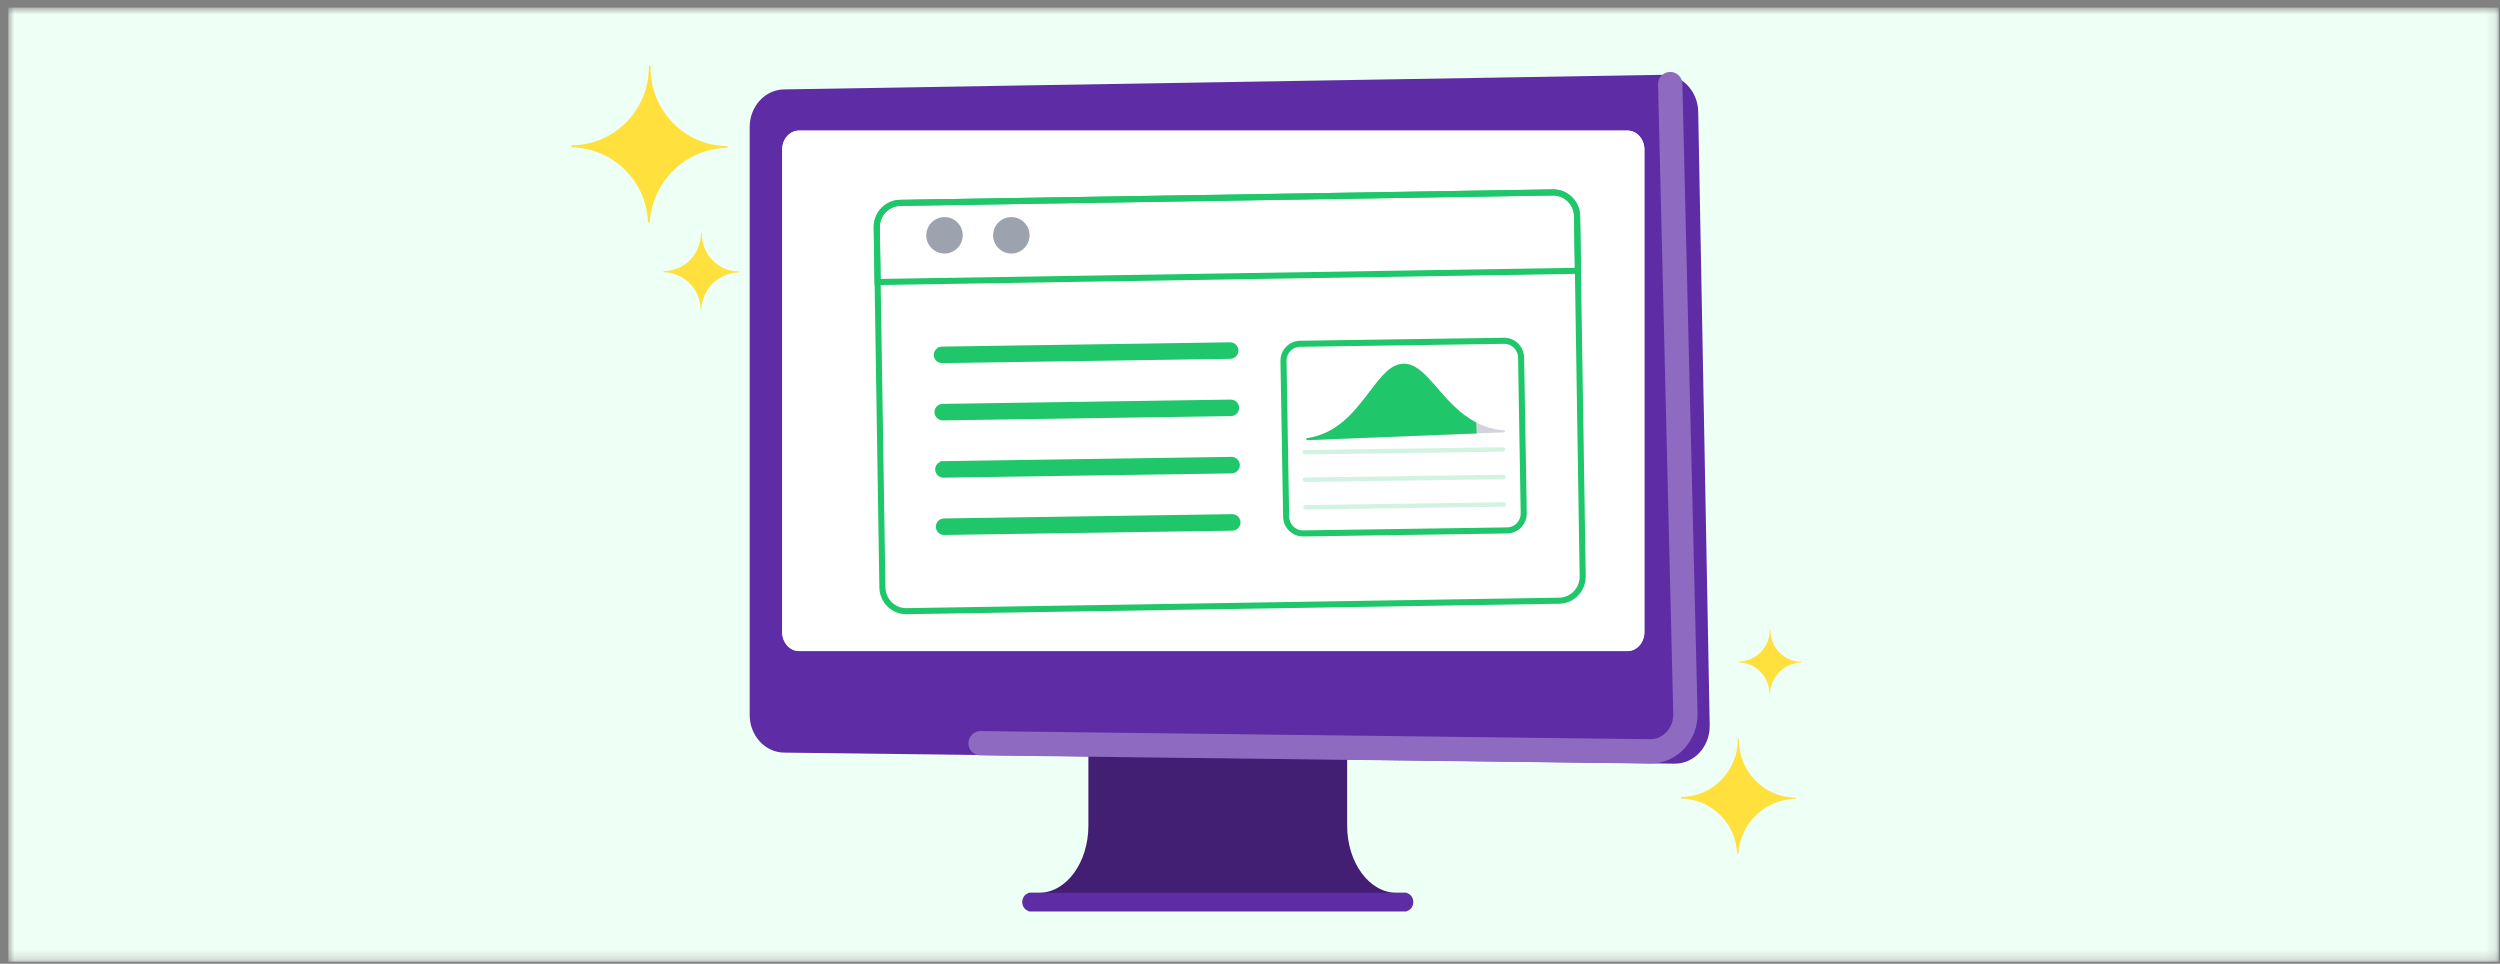
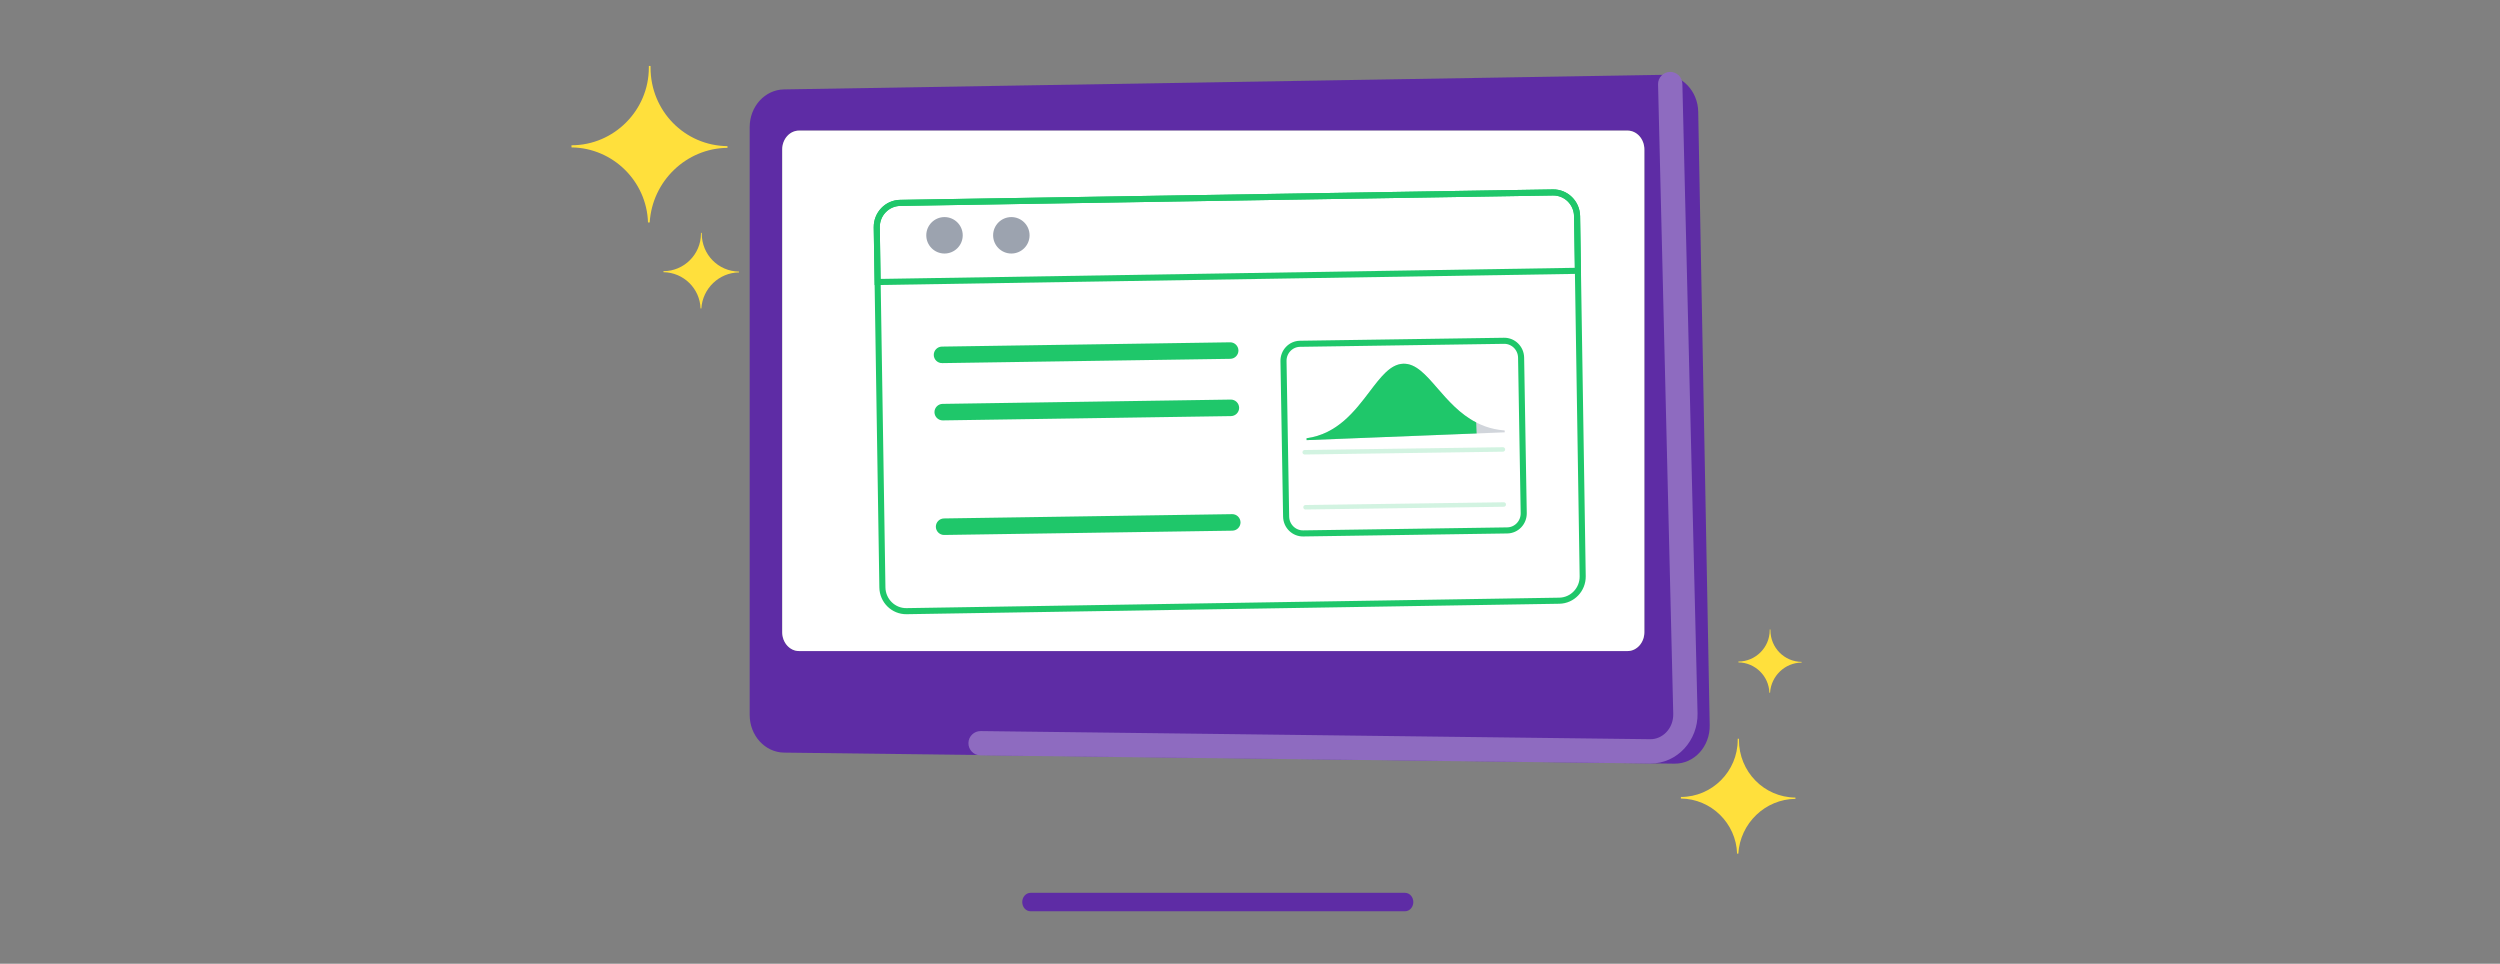
<svg xmlns="http://www.w3.org/2000/svg" width="262" height="101" viewBox="0 0 262 101" fill="none">
  <rect x="0" y="0" width="262" height="101" fill="#808080" stroke="none" />
  <mask id="mask0_559_12449" style="mask-type:alpha" maskUnits="userSpaceOnUse" x="0" y="0" width="262" height="101">
    <rect x="0.868" y="0.794" width="261" height="100" fill="#D9D9D9" />
  </mask>
  <g mask="url(#mask0_559_12449)">
-     <rect x="0.868" y="0.794" width="261" height="100" fill="#EEFFF6" />
-     <path d="M141.182 86.525V71.557H114.063V86.525C114.063 90.416 111.738 93.568 108.869 93.568H107.776V95.501H147.468V93.568H146.375C143.507 93.568 141.182 90.415 141.182 86.525H141.182Z" fill="#421F73" />
    <path d="M147.247 95.501H107.999C107.519 95.501 107.131 95.069 107.131 94.535C107.131 94.001 107.519 93.569 107.999 93.569H147.247C147.726 93.569 148.115 94.001 148.115 94.535C148.115 95.069 147.726 95.501 147.247 95.501Z" fill="#5E2CA5" />
    <path fill-rule="evenodd" clip-rule="evenodd" d="M82.172 78.874L175.489 80.032L175.489 80.031C177.548 80.057 179.219 78.233 179.177 76.006L177.973 11.708C177.933 9.538 176.278 7.81 174.271 7.843L82.157 9.37C80.165 9.402 78.566 11.159 78.567 13.315V74.929C78.567 77.09 80.174 78.849 82.172 78.874ZM170.563 13.687H83.741C82.767 13.687 81.976 14.571 81.976 15.662V66.255C81.976 67.345 82.767 68.23 83.741 68.23H170.563C171.537 68.23 172.329 67.346 172.329 66.255V15.662C172.329 14.572 171.538 13.687 170.563 13.687Z" fill="#5E2CA5" />
    <path d="M83.741 13.687H170.563C171.538 13.687 172.329 14.572 172.329 15.662V66.255C172.329 67.346 171.537 68.23 170.563 68.23H83.741C82.767 68.23 81.976 67.345 81.976 66.255V15.662C81.976 14.572 82.767 13.687 83.741 13.687Z" fill="white" />
    <path d="M163.412 62.954L95.007 64.05C93.634 64.072 92.496 62.962 92.475 61.562L91.885 23.831C91.863 22.432 92.965 21.286 94.339 21.264L162.743 20.168C164.116 20.146 165.254 21.256 165.276 22.656L165.866 60.386C165.888 61.786 164.785 62.932 163.412 62.954Z" stroke="#1FC76A" stroke-width="0.637" />
    <path d="M165.28 22.656L165.28 22.656L165.368 28.38L91.971 29.553L91.883 23.831C91.883 23.831 91.883 23.831 91.883 23.831C91.867 22.426 92.968 21.281 94.338 21.26L94.338 21.26L162.751 20.168C164.121 20.147 165.258 21.259 165.28 22.656Z" stroke="#1FC76A" stroke-width="0.637" />
    <path d="M128.933 37.286L98.728 37.736C98.728 37.736 98.727 37.737 98.727 37.737C98.428 37.738 98.18 37.495 98.177 37.198C98.174 36.896 98.415 36.648 98.713 36.642C98.713 36.642 98.714 36.642 98.714 36.642L128.919 36.192C128.919 36.192 128.92 36.192 128.92 36.192C129.215 36.19 129.463 36.429 129.47 36.732C129.472 37.033 129.231 37.28 128.934 37.286C128.934 37.286 128.933 37.286 128.933 37.286Z" fill="#1FC76A" stroke="#1FC76A" stroke-width="0.637" />
-     <path d="M129.079 49.292L98.874 49.742C98.873 49.742 98.873 49.742 98.873 49.742C98.578 49.744 98.33 49.504 98.322 49.201C98.32 48.9 98.561 48.654 98.859 48.648C98.859 48.648 98.859 48.647 98.859 48.647L129.064 48.197C129.065 48.197 129.065 48.197 129.066 48.197C129.361 48.196 129.608 48.435 129.616 48.738C129.618 49.039 129.377 49.286 129.079 49.292C129.079 49.292 129.079 49.292 129.079 49.292Z" fill="#1FC76A" stroke="#1FC76A" stroke-width="0.637" />
    <path d="M129.006 43.289L98.801 43.739C98.801 43.739 98.8 43.739 98.8 43.739C98.505 43.741 98.257 43.502 98.25 43.199C98.248 42.898 98.489 42.651 98.786 42.645C98.786 42.645 98.787 42.645 98.787 42.645L128.992 42.194C128.992 42.194 128.992 42.194 128.993 42.194C129.288 42.193 129.536 42.432 129.543 42.735C129.545 43.036 129.304 43.283 129.007 43.289C129.006 43.289 129.006 43.289 129.006 43.289Z" fill="#1FC76A" stroke="#1FC76A" stroke-width="0.637" />
    <path d="M129.151 55.296L98.946 55.746C98.946 55.746 98.945 55.746 98.945 55.746C98.65 55.748 98.402 55.508 98.395 55.205C98.393 54.904 98.634 54.657 98.931 54.651C98.931 54.651 98.932 54.651 98.932 54.651L129.137 54.201C129.137 54.201 129.137 54.201 129.138 54.201C129.433 54.199 129.681 54.439 129.688 54.742C129.69 55.043 129.449 55.289 129.152 55.295C129.151 55.295 129.151 55.295 129.151 55.296Z" fill="#1FC76A" stroke="#1FC76A" stroke-width="0.637" />
    <path d="M136.238 36.029L157.623 35.715C158.589 35.701 159.394 36.485 159.411 37.477L159.686 53.774C159.702 54.766 158.925 55.574 157.959 55.588L136.573 55.902C135.607 55.916 134.803 55.132 134.786 54.14L134.511 37.843C134.494 36.851 135.272 36.043 136.238 36.029Z" stroke="#1FC76A" stroke-width="0.637" />
    <path opacity="0.2" d="M136.734 47.397L157.502 47.102" stroke="#1FC76A" stroke-width="0.471" stroke-miterlimit="10" stroke-linecap="round" />
-     <path opacity="0.2" d="M136.775 50.276L157.548 49.987" stroke="#1FC76A" stroke-width="0.471" stroke-miterlimit="10" stroke-linecap="round" />
    <path opacity="0.2" d="M136.821 53.161L157.594 52.873" stroke="#1FC76A" stroke-width="0.471" stroke-miterlimit="10" stroke-linecap="round" />
    <path d="M147.049 38.12C150.127 37.999 151.669 44.66 157.689 45.111C157.689 45.111 157.689 45.111 157.697 45.307C156.798 45.349 137.43 46.106 136.934 46.125L136.927 45.929C142.636 45.147 143.971 38.241 147.049 38.12Z" fill="#D1D5DB" />
    <path fill-rule="evenodd" clip-rule="evenodd" d="M154.704 44.272C152.976 43.381 151.732 41.946 150.639 40.685C149.409 39.266 148.37 38.068 147.049 38.12C145.716 38.173 144.709 39.498 143.533 41.047C141.994 43.075 140.163 45.486 136.927 45.93L136.934 46.126L154.75 45.424L154.704 44.272Z" fill="#1FC76A" />
    <circle cx="98.984" cy="24.66" r="1.91" fill="#9CA3AF" />
    <circle cx="105.989" cy="24.66" r="1.91" fill="#9CA3AF" />
    <path fill-rule="evenodd" clip-rule="evenodd" d="M175.008 7.537C175.711 7.52 176.295 8.077 176.312 8.78L177.903 74.765C177.957 77.579 175.8 80.02 172.97 80.016C172.953 80.017 172.935 80.017 172.917 80.017L102.749 79.164C102.045 79.155 101.482 78.578 101.491 77.875C101.499 77.172 102.076 76.608 102.78 76.617L172.902 77.469C172.917 77.469 172.932 77.469 172.948 77.469C174.22 77.485 175.384 76.358 175.356 74.817C175.356 74.816 175.356 74.815 175.356 74.814L173.765 8.841C173.748 8.138 174.304 7.554 175.008 7.537Z" fill="#8E6BC0" />
    <path d="M188.163 83.719L188.163 83.588C184.859 83.555 182.242 80.863 182.242 77.548C182.242 77.515 182.242 77.482 182.242 77.416L182.111 77.416C182.111 77.449 182.111 77.515 182.111 77.548C182.111 80.831 179.429 83.522 176.157 83.522L176.157 83.687C179.33 83.719 181.948 86.28 182.046 89.465L182.176 89.465C182.373 86.28 184.99 83.752 188.163 83.719Z" fill="#FFE03C" />
    <path d="M188.808 69.437L188.808 69.365C186.984 69.347 185.54 67.866 185.54 66.043C185.54 66.025 185.54 66.007 185.54 65.971L185.467 65.971C185.467 65.989 185.467 66.025 185.467 66.043C185.467 67.848 183.987 69.329 182.181 69.329L182.181 69.419C183.933 69.437 185.377 70.846 185.431 72.597L185.503 72.597C185.612 70.846 187.056 69.455 188.808 69.437Z" fill="#FFE03C" />
    <path d="M76.24 15.494L76.24 15.315C71.741 15.27 68.177 11.605 68.177 7.09C68.177 7.045 68.177 7 68.177 6.911L67.999 6.911C67.999 6.956 67.999 7.045 67.999 7.09C67.999 11.56 64.347 15.225 59.892 15.225L59.892 15.449C64.213 15.494 67.776 18.98 67.91 23.317L68.088 23.317C68.356 18.98 71.919 15.538 76.24 15.494Z" fill="#FFE03C" />
    <path d="M77.452 28.549L77.452 28.462C75.272 28.441 73.545 26.671 73.545 24.491C73.545 24.469 73.545 24.448 73.545 24.404L73.459 24.404C73.459 24.426 73.459 24.469 73.459 24.491C73.459 26.649 71.689 28.419 69.531 28.419L69.531 28.527C71.624 28.549 73.351 30.232 73.416 32.326L73.502 32.326C73.632 30.232 75.359 28.57 77.452 28.549Z" fill="#FFE03C" />
  </g>
</svg>